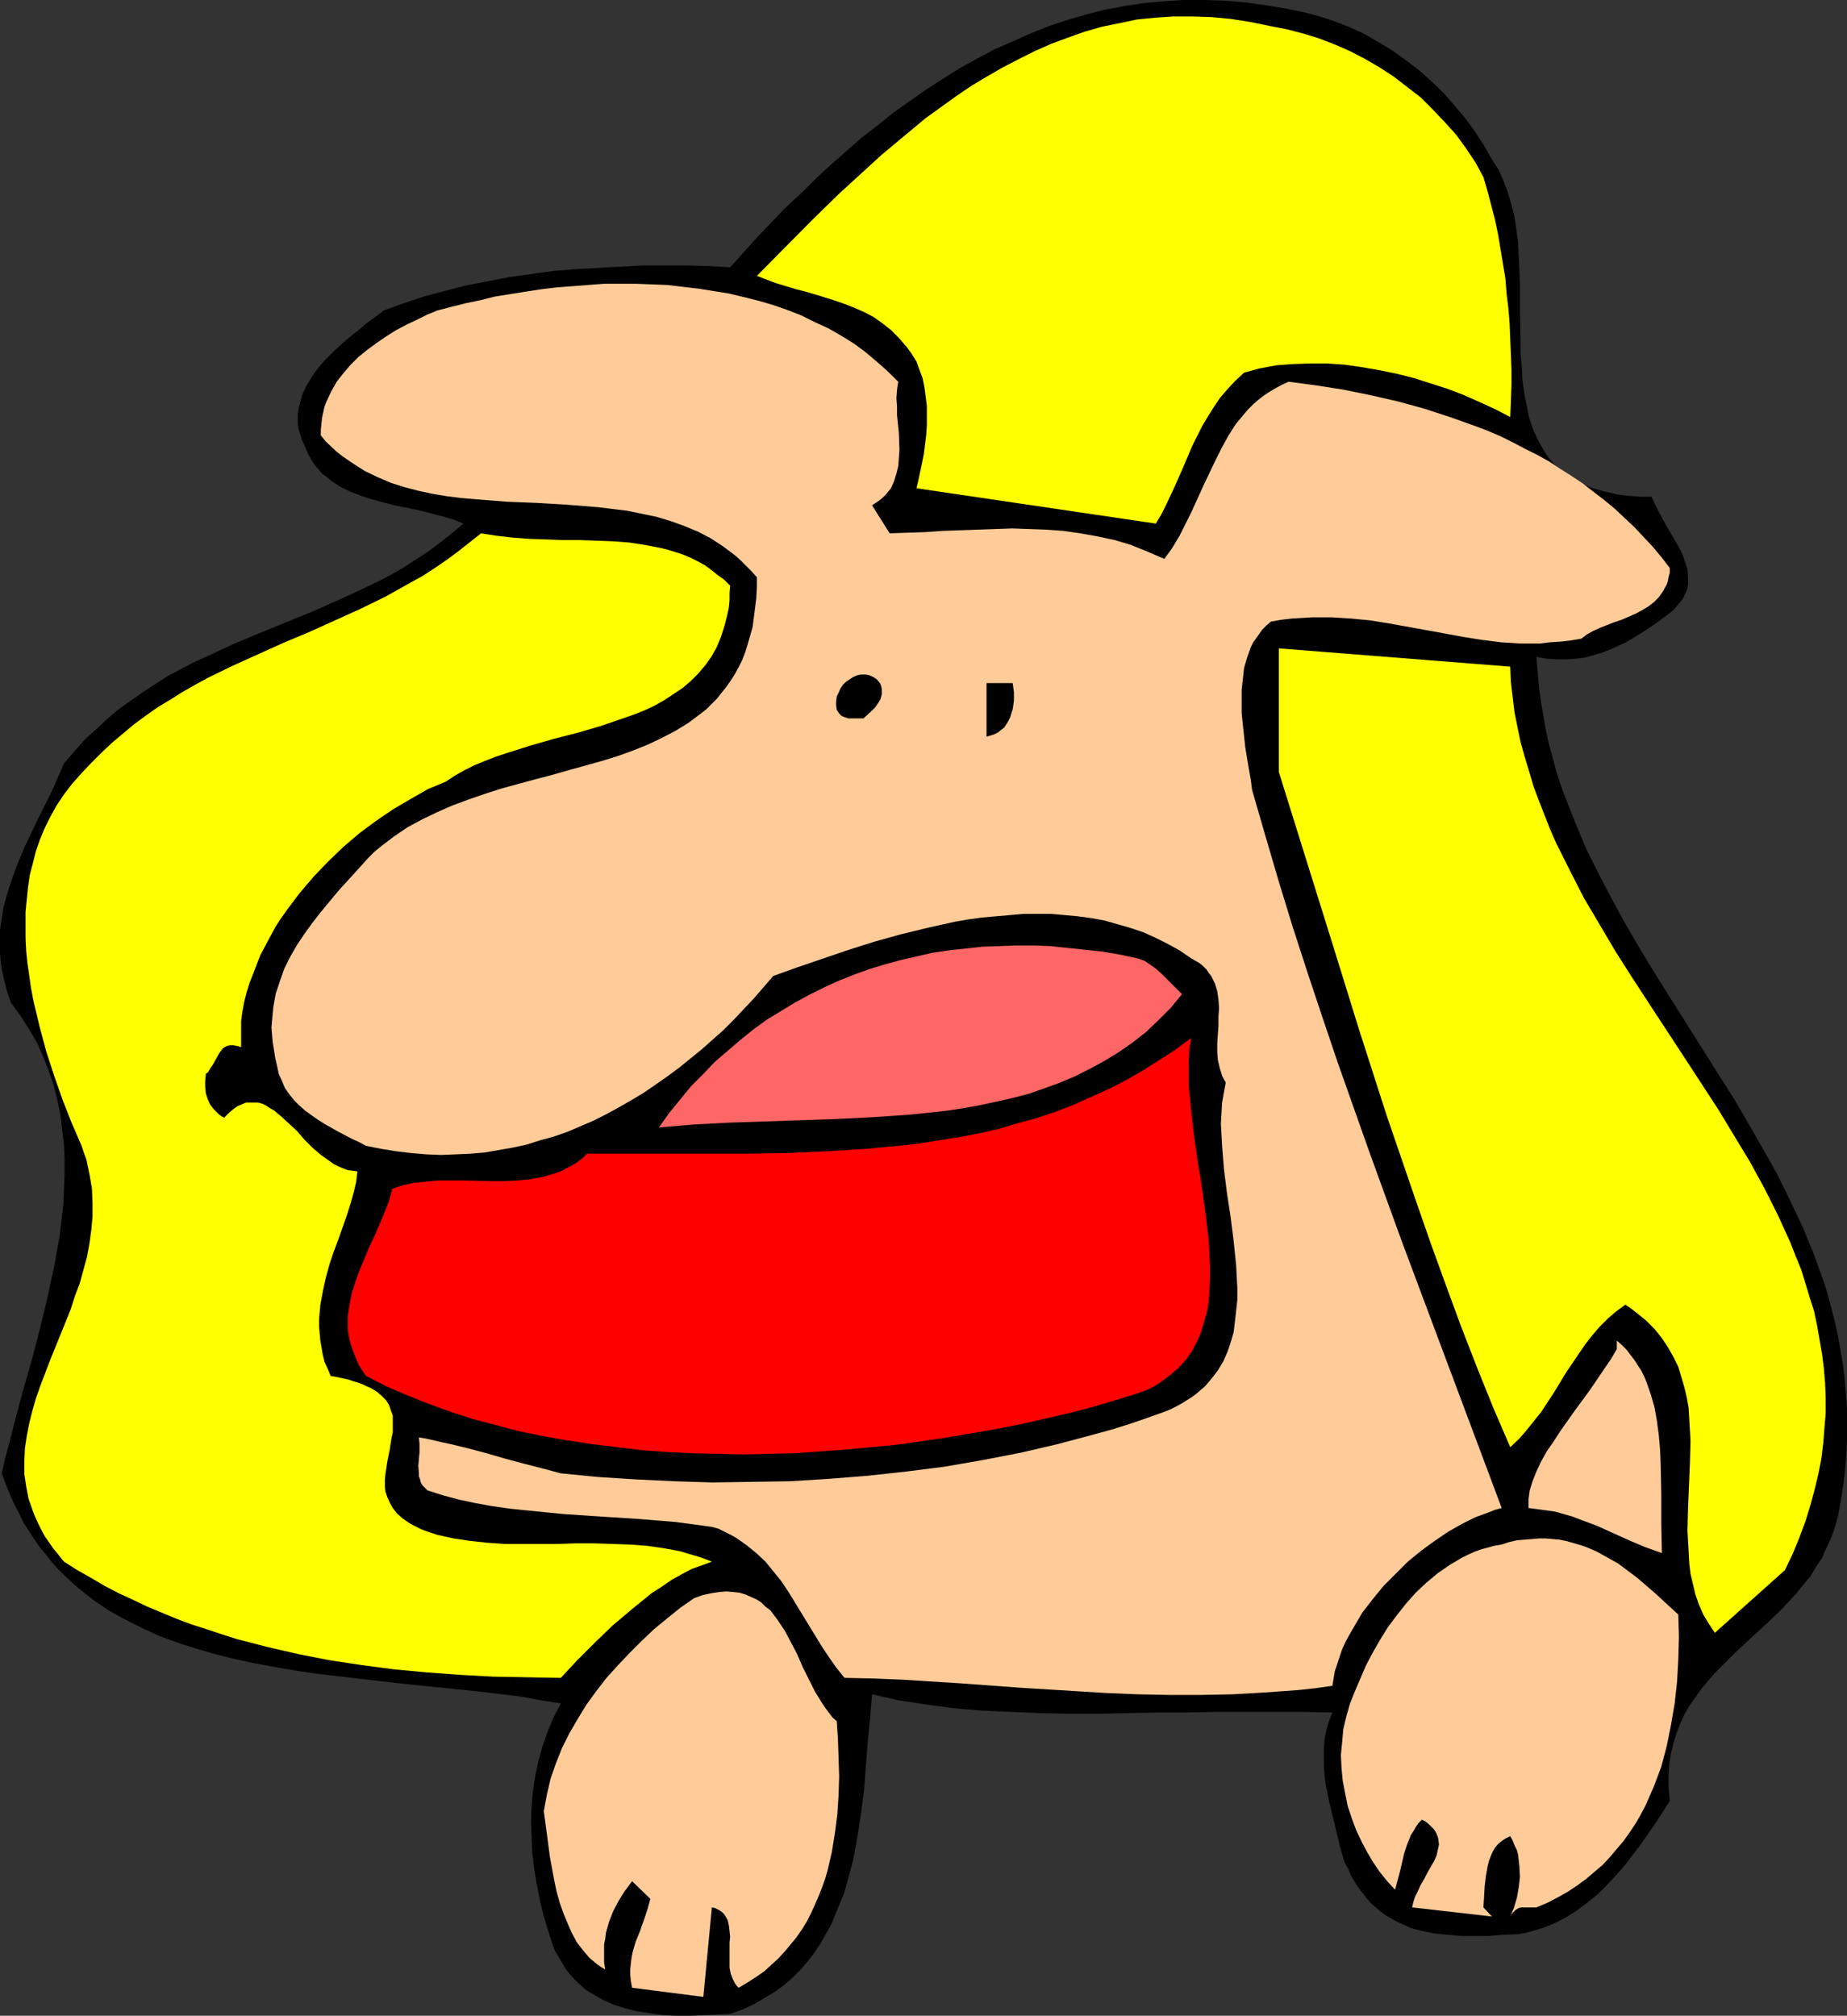
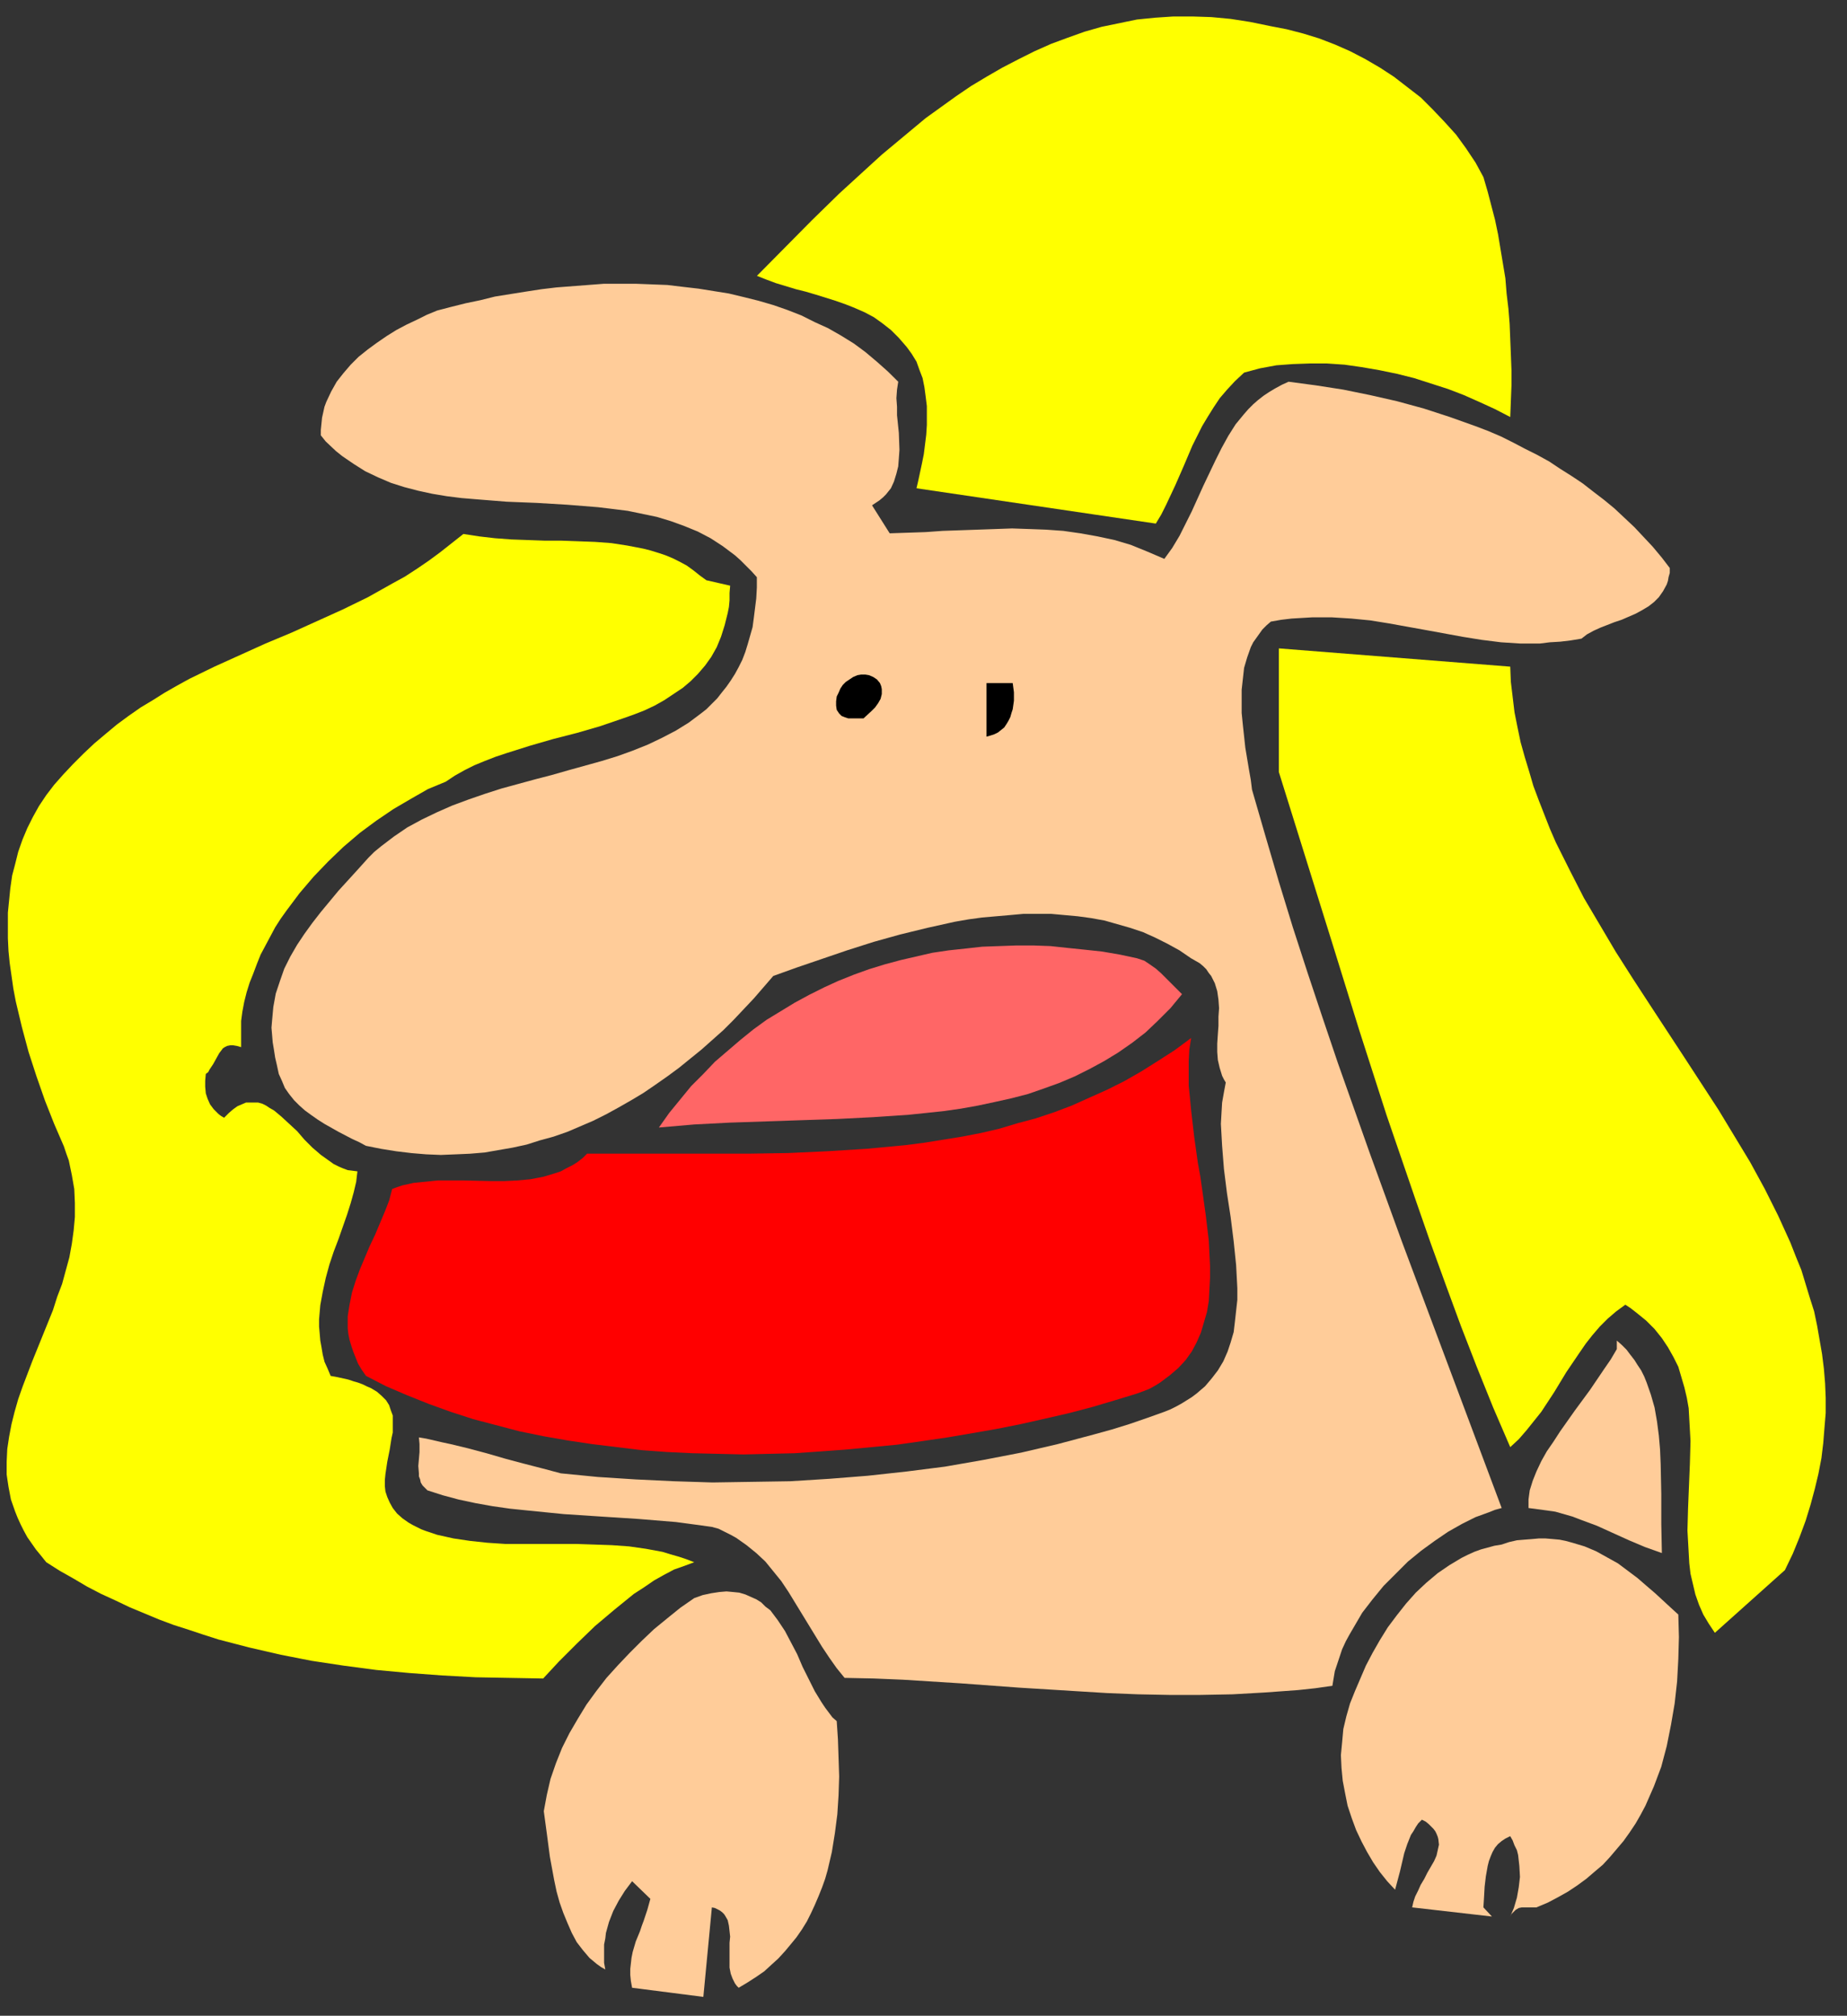
<svg xmlns="http://www.w3.org/2000/svg" xmlns:ns1="http://sodipodi.sourceforge.net/DTD/sodipodi-0.dtd" xmlns:ns2="http://www.inkscape.org/namespaces/inkscape" version="1.0" width="129.681mm" height="141.543mm" id="svg12" ns1:docname="Dog &amp; Bowl 10.wmf">
  <rect width="100%" height="100%" fill="#333333" stroke="none" />
  <ns1:namedview id="namedview12" pagecolor="#ffffff" bordercolor="#000000" borderopacity="0.25" ns2:showpageshadow="2" ns2:pageopacity="0.0" ns2:pagecheckerboard="0" ns2:deskcolor="#d1d1d1" ns2:document-units="mm" />
  <defs id="defs1">
    <pattern id="WMFhbasepattern" patternUnits="userSpaceOnUse" width="6" height="6" x="0" y="0" />
  </defs>
-   <path style="fill:#000000;fill-opacity:1;fill-rule:evenodd;stroke:none" d="m 395.92,42.332 1.778,2.747 1.293,2.908 1.131,3.07 0.97,3.231 0.808,3.231 0.485,3.393 0.485,3.555 0.162,3.716 0.323,7.271 v 7.432 l 0.162,7.432 v 3.555 l 0.323,3.716 0.162,3.393 0.485,3.393 0.646,3.231 0.646,3.231 0.97,2.908 1.293,2.908 1.454,2.585 0.808,1.293 0.808,1.131 1.131,1.293 0.97,0.969 1.131,1.131 1.293,0.969 1.293,0.808 1.454,0.808 1.454,0.808 1.616,0.646 1.778,0.646 1.778,0.485 1.939,0.485 2.101,0.485 2.101,0.323 2.262,0.162 2.424,0.162 h 2.424 l 0.808,1.777 0.97,1.939 2.101,3.878 2.262,3.878 1.131,1.939 0.97,1.939 0.646,1.939 0.646,1.939 0.162,2.1 v 1.777 l -0.162,1.131 -0.323,0.969 -0.485,0.969 -0.485,0.969 -0.646,0.808 -0.808,0.969 -0.808,0.969 -1.131,0.969 -3.717,2.747 -3.878,2.585 -4.04,2.424 -2.101,0.969 -2.101,0.969 -2.101,0.808 -2.262,0.646 -2.262,0.646 -2.424,0.323 -2.424,0.162 h -2.586 l -2.747,-0.162 -2.747,-0.485 0.323,3.878 0.323,3.878 0.485,3.716 0.646,3.878 0.646,3.716 0.808,3.716 0.97,3.555 0.97,3.716 1.131,3.555 1.293,3.555 2.747,6.948 2.909,6.948 3.394,6.786 3.555,6.786 3.717,6.786 3.878,6.624 4.04,6.624 8.242,13.087 8.242,13.087 4.202,6.624 3.878,6.624 3.878,6.786 3.717,6.624 3.394,6.948 3.232,6.786 2.909,7.109 2.586,7.109 1.131,3.555 0.97,3.716 0.97,3.716 0.808,3.716 0.646,3.716 0.646,3.716 0.485,3.878 0.323,3.878 0.323,4.039 v 3.878 4.039 l -0.162,4.039 -0.323,4.201 -0.485,4.039 -0.646,4.201 -0.808,4.362 -0.808,2.908 -0.97,2.747 -1.293,2.747 -1.131,2.585 -1.616,2.424 -1.454,2.424 -1.778,2.1 -1.778,2.262 -3.878,4.201 -4.04,3.878 -4.04,3.716 -4.202,3.878 -3.878,3.878 -1.939,1.939 -1.778,2.1 -1.778,2.1 -1.454,2.1 -1.616,2.262 -1.293,2.262 -1.131,2.424 -0.97,2.585 -0.808,2.585 -0.646,2.747 -0.485,2.908 -0.162,3.07 v 3.231 l 0.323,3.393 -3.717,5.817 -4.04,5.817 -2.101,2.747 -2.101,2.747 -2.262,2.585 -2.424,2.585 -2.424,2.424 -2.586,2.1 -2.747,2.1 -2.747,1.777 -3.07,1.616 -3.07,1.293 -3.232,0.969 -1.778,0.485 -1.778,0.323 -4.04,0.162 -3.878,0.323 h -7.434 l -3.555,-0.323 -3.394,-0.323 -3.232,-0.646 -3.07,-0.808 -2.909,-1.293 -1.293,-0.646 -1.454,-0.808 -1.293,-0.808 -1.293,-0.969 -1.131,-0.969 -1.293,-1.131 -1.131,-1.293 -0.97,-1.293 -1.131,-1.454 -0.97,-1.454 -0.97,-1.616 -0.808,-1.939 -0.97,-1.777 -0.646,-2.1 -0.646,-2.262 -0.485,-2.1 -1.131,-4.686 -1.131,-4.686 -0.97,-4.847 -0.323,-2.424 -0.162,-2.424 v -2.424 -2.424 l 0.162,-2.262 0.485,-2.424 0.646,-2.262 0.97,-2.424 -7.757,-0.162 h -7.595 -15.514 l -7.757,0.162 h -7.918 l -15.514,0.323 h -7.757 l -7.757,-0.162 -7.595,-0.323 -7.595,-0.323 -7.595,-0.646 -7.272,-0.969 -7.434,-1.131 -7.11,-1.616 -0.485,6.14 -0.646,6.301 -0.485,6.301 -0.485,6.463 -0.808,6.301 -0.97,6.301 -1.131,6.14 -0.808,3.07 -0.808,2.908 -0.808,2.908 -1.131,2.747 -1.131,2.747 -1.131,2.747 -1.454,2.585 -1.454,2.585 -1.616,2.424 -1.778,2.262 -1.939,2.262 -2.101,2.1 -2.262,1.939 -2.424,1.777 -2.747,1.616 -2.747,1.616 -3.07,1.454 -3.232,1.131 -7.11,0.323 -3.555,0.162 h -3.555 l -3.555,-0.162 -3.394,-0.485 -3.394,-0.485 -3.232,-0.808 -3.07,-0.969 -2.909,-1.293 -1.454,-0.808 -1.293,-0.808 -1.454,-0.808 -1.131,-0.969 -1.293,-1.131 -1.131,-1.131 -1.131,-1.293 -1.131,-1.454 -0.808,-1.454 -0.97,-1.616 -0.97,-1.616 -0.646,-1.777 -1.293,-4.039 -1.131,-3.878 -0.97,-4.039 -0.808,-4.201 -0.646,-4.039 -0.485,-4.039 -0.162,-4.039 -0.162,-4.039 0.162,-4.201 0.323,-4.039 0.646,-4.039 0.808,-3.878 1.131,-4.039 1.293,-3.716 1.616,-3.878 1.939,-3.716 -5.171,-0.808 -5.171,-0.969 -5.333,-0.646 -5.333,-0.646 -10.989,-1.131 -10.989,-1.131 -11.15,-1.293 -10.989,-1.293 -5.494,-0.808 -5.494,-0.969 -5.333,-0.969 -5.171,-1.131 -5.171,-1.293 -5.01,-1.454 -5.01,-1.616 -4.848,-1.777 -4.525,-2.1 -4.525,-2.262 -4.363,-2.424 -4.04,-2.747 -3.878,-3.07 -1.778,-1.616 -1.939,-1.777 -1.778,-1.777 -1.616,-1.777 -1.616,-2.1 -1.616,-1.939 -1.454,-2.1 -1.454,-2.262 -1.454,-2.262 -1.131,-2.424 -1.293,-2.424 -1.131,-2.585 -1.131,-2.747 -0.97,-2.747 0.808,-3.716 0.97,-3.555 1.939,-7.594 2.101,-7.755 2.262,-7.917 2.101,-8.079 1.939,-8.079 1.778,-8.24 1.454,-8.079 0.485,-4.201 0.485,-4.039 0.162,-4.039 0.162,-4.039 v -4.039 l -0.162,-4.039 -0.485,-4.039 -0.485,-3.878 -0.808,-3.878 -0.97,-3.878 -1.293,-3.716 -1.454,-3.716 L 9.858,276.774 7.757,273.219 5.494,269.665 2.909,266.11 2.101,263.848 1.454,261.586 0.97,259.486 0.485,257.224 0.162,255.123 0,252.861 v -2.1 -2.1 -1.939 l 0.323,-2.1 0.646,-4.039 1.131,-4.039 1.293,-3.878 1.454,-3.878 1.616,-3.878 3.555,-7.432 3.717,-7.432 1.616,-3.716 1.616,-3.716 2.909,-3.393 2.747,-3.07 3.07,-2.747 2.909,-2.747 3.07,-2.585 3.232,-2.262 3.232,-2.262 3.232,-2.1 3.232,-2.1 3.394,-1.777 3.394,-1.777 3.555,-1.616 6.949,-3.231 6.949,-2.908 7.11,-2.908 7.11,-2.908 6.949,-3.07 6.949,-3.231 3.394,-1.616 3.394,-1.777 3.394,-1.939 3.232,-2.1 3.232,-2.1 3.232,-2.424 3.07,-2.424 3.07,-2.585 -2.747,-1.131 -2.909,-0.808 -3.07,-0.808 -3.232,-0.808 -6.302,-1.293 -3.07,-0.808 -3.07,-0.808 -2.909,-0.969 -2.909,-1.131 -2.586,-1.293 -2.424,-1.616 -1.131,-0.969 -1.131,-0.808 -0.97,-1.131 -0.97,-1.131 -0.808,-1.293 -0.808,-1.293 -0.646,-1.454 -0.646,-1.616 -0.646,-1.293 -0.323,-1.293 -0.485,-1.454 -0.162,-1.293 v -1.293 -1.293 l 0.162,-1.293 0.323,-1.293 0.323,-1.131 0.323,-1.293 1.131,-2.424 1.454,-2.424 1.616,-2.262 1.939,-2.262 2.101,-2.1 2.262,-2.1 2.262,-1.939 2.262,-1.777 2.262,-1.939 2.262,-1.616 2.101,-1.616 5.333,-1.939 5.333,-1.777 5.494,-1.454 5.656,-1.454 5.818,-1.131 5.818,-1.131 5.818,-0.808 5.818,-0.808 5.979,-0.485 5.979,-0.323 5.818,-0.323 5.979,-0.323 h 5.818 5.818 l 5.818,0.162 5.656,0.323 7.272,-8.079 7.595,-7.917 4.04,-3.716 3.878,-3.878 4.04,-3.716 4.04,-3.555 4.04,-3.555 4.202,-3.231 4.202,-3.393 4.363,-3.07 4.363,-3.07 4.525,-2.908 4.363,-2.747 4.686,-2.585 4.525,-2.424 4.848,-2.1 4.686,-2.1 4.848,-1.939 4.848,-1.616 5.01,-1.454 5.01,-1.293 5.171,-0.969 5.171,-0.808 5.333,-0.485 L 314.15,0 h 5.333 l 5.494,0.162 5.656,0.485 5.656,0.808 5.656,0.969 4.04,0.808 4.202,1.131 4.04,1.293 4.04,1.616 3.878,1.777 3.878,2.262 3.717,2.262 3.555,2.585 3.394,2.585 3.232,2.908 3.232,3.07 2.909,3.393 2.747,3.231 2.586,3.555 2.424,3.716 z" id="path1" />
  <path style="fill:#ffff00;fill-opacity:1;fill-rule:evenodd;stroke:none" d="m 393.657,47.018 1.131,3.878 0.97,3.716 0.97,3.716 0.808,3.878 0.646,3.878 0.646,3.878 0.646,3.878 0.323,4.039 0.485,4.039 0.323,4.039 0.162,4.039 0.162,4.039 0.162,4.201 v 4.039 l -0.162,4.201 -0.162,4.201 -4.04,-2.1 -3.878,-1.777 -4.363,-1.939 -4.202,-1.616 -4.525,-1.454 -4.525,-1.454 -4.525,-1.131 -4.686,-0.969 -4.686,-0.808 -4.525,-0.646 -4.686,-0.323 h -4.525 l -4.525,0.162 -4.363,0.323 -4.363,0.808 -4.202,1.131 -2.424,2.262 -2.101,2.262 -1.939,2.262 -1.616,2.424 -1.616,2.585 -1.454,2.424 -1.293,2.585 -1.293,2.585 -2.262,5.332 -2.262,5.17 -2.424,5.17 -1.293,2.585 -1.454,2.424 -63.509,-9.371 0.485,-2.1 0.485,-2.262 0.485,-2.262 0.485,-2.424 0.323,-2.585 0.323,-2.585 0.162,-2.585 v -2.424 -2.585 l -0.323,-2.585 -0.323,-2.424 -0.485,-2.424 -0.808,-2.1 -0.808,-2.262 -1.293,-2.1 -1.293,-1.777 -2.101,-2.424 -2.101,-2.1 -2.262,-1.777 -2.262,-1.616 -2.424,-1.293 -2.586,-1.131 -2.424,-0.969 -2.747,-0.969 -5.171,-1.616 -2.747,-0.808 -2.586,-0.646 -5.333,-1.616 -2.586,-0.969 -2.424,-0.969 14.544,-14.703 7.272,-7.109 7.595,-6.948 3.717,-3.393 3.878,-3.231 3.878,-3.231 3.878,-3.231 4.04,-2.908 4.04,-2.908 4.04,-2.747 4.04,-2.424 4.202,-2.424 4.363,-2.262 4.202,-2.1 4.363,-1.939 4.363,-1.616 4.525,-1.616 4.525,-1.293 4.686,-0.969 4.686,-0.969 4.848,-0.485 4.848,-0.323 h 5.01 l 5.01,0.162 5.171,0.485 5.171,0.808 5.494,1.131 4.202,0.808 4.363,1.131 4.202,1.293 4.202,1.616 4.04,1.777 4.04,2.1 3.878,2.262 3.717,2.424 3.555,2.747 3.555,2.747 3.232,3.231 3.07,3.231 3.07,3.393 2.586,3.555 2.586,3.878 z" id="path2" />
  <path style="fill:#ffcc99;fill-opacity:1;fill-rule:evenodd;stroke:none" d="m 238.36,101.306 -0.323,2.1 -0.162,2.262 0.162,2.262 v 2.262 l 0.485,4.686 0.162,4.524 -0.162,2.262 -0.162,2.1 -0.485,1.939 -0.646,2.1 -0.808,1.777 -0.646,0.808 -0.646,0.808 -0.808,0.808 -0.97,0.808 -0.97,0.646 -0.97,0.646 4.686,7.432 9.534,-0.323 4.525,-0.323 4.686,-0.162 9.211,-0.323 4.525,-0.162 4.686,0.162 4.363,0.162 4.525,0.323 4.525,0.646 4.525,0.808 4.525,0.969 4.363,1.293 4.363,1.777 4.525,1.939 2.101,-2.908 1.939,-3.231 1.616,-3.231 1.616,-3.231 3.07,-6.786 3.232,-6.786 1.616,-3.231 1.778,-3.231 1.939,-3.07 2.262,-2.747 1.131,-1.293 1.293,-1.293 1.293,-1.131 1.454,-1.131 1.454,-0.969 1.616,-0.969 1.778,-0.969 1.778,-0.808 7.272,0.969 7.272,1.131 7.11,1.454 7.11,1.616 7.11,1.939 6.949,2.262 6.787,2.424 3.394,1.293 3.394,1.454 3.232,1.616 3.07,1.616 3.232,1.616 3.232,1.777 2.909,1.939 3.07,1.939 2.909,1.939 2.909,2.262 2.747,2.1 2.747,2.262 2.586,2.424 2.747,2.585 2.424,2.585 2.424,2.585 2.424,2.908 2.101,2.747 v 1.293 l -0.323,1.131 -0.162,0.969 -0.323,0.969 -0.97,1.777 -1.131,1.616 -1.293,1.293 -1.454,1.131 -1.616,0.969 -1.778,0.969 -3.717,1.616 -1.939,0.646 -3.717,1.454 -1.778,0.808 -1.778,0.969 -1.454,1.131 -2.909,0.485 -2.747,0.323 -2.747,0.162 -2.586,0.323 h -5.333 l -5.01,-0.323 -5.171,-0.646 -5.01,-0.808 -9.696,-1.777 -9.858,-1.777 -5.01,-0.808 -5.01,-0.485 -5.171,-0.323 h -5.171 l -2.747,0.162 -2.747,0.162 -2.747,0.323 -2.747,0.485 -1.131,0.969 -1.131,1.131 -0.808,1.131 -0.808,1.131 -0.808,1.131 -0.646,1.293 -0.97,2.747 -0.808,2.747 -0.323,2.908 -0.323,2.908 v 3.07 3.07 l 0.323,3.231 0.646,5.978 0.485,2.908 0.485,2.908 0.485,2.747 0.323,2.585 3.555,12.28 3.555,12.118 3.717,12.118 3.878,11.956 4.04,12.118 4.04,11.956 8.403,23.751 8.565,23.59 8.888,23.751 17.614,47.018 -1.778,0.485 -1.616,0.646 -1.778,0.646 -1.778,0.646 -3.555,1.777 -3.717,2.1 -3.555,2.424 -3.555,2.585 -3.555,2.908 -3.232,3.231 -3.232,3.231 -2.909,3.555 -2.747,3.555 -2.262,3.878 -1.131,1.939 -0.97,1.777 -0.97,2.1 -0.646,1.939 -0.646,1.939 -0.646,1.939 -0.323,1.939 -0.323,1.939 -4.525,0.646 -4.525,0.485 -8.888,0.646 -8.565,0.485 -8.565,0.162 h -8.242 l -8.242,-0.162 -8.08,-0.323 -7.918,-0.485 -15.675,-0.969 -15.352,-1.131 -15.352,-0.969 -7.757,-0.323 -7.757,-0.162 -2.101,-2.585 -1.939,-2.747 -1.939,-2.908 -1.778,-2.908 -3.555,-5.817 -3.555,-5.817 -1.939,-2.908 -2.101,-2.585 -2.101,-2.585 -2.424,-2.262 -2.586,-2.1 -2.747,-1.939 -1.454,-0.808 -1.616,-0.808 -1.616,-0.808 -1.778,-0.485 -4.686,-0.646 -4.848,-0.646 -9.858,-0.808 -10.019,-0.646 -9.858,-0.646 -9.696,-0.969 -4.686,-0.485 -4.525,-0.646 -4.525,-0.808 -4.525,-0.969 -4.202,-1.131 -4.04,-1.293 -0.646,-0.646 -0.646,-0.646 -0.485,-0.808 -0.162,-0.808 -0.323,-0.808 v -0.808 l -0.162,-1.939 0.323,-3.716 v -2.1 l -0.162,-1.777 1.939,0.323 2.101,0.485 2.101,0.485 2.262,0.485 4.686,1.131 4.848,1.293 5.01,1.454 4.848,1.293 5.01,1.293 2.424,0.646 2.424,0.646 9.858,0.969 10.019,0.646 10.181,0.485 10.181,0.323 10.342,-0.162 10.342,-0.162 10.342,-0.646 10.181,-0.808 10.342,-1.131 10.181,-1.293 10.181,-1.777 10.019,-1.939 9.696,-2.262 4.848,-1.293 4.848,-1.293 4.686,-1.293 4.686,-1.454 4.686,-1.616 4.525,-1.616 1.616,-0.646 1.616,-0.808 1.454,-0.808 1.293,-0.808 1.293,-0.808 1.293,-0.969 2.262,-1.939 1.778,-2.1 1.616,-2.1 1.454,-2.424 1.131,-2.585 0.808,-2.424 0.808,-2.747 0.323,-2.747 0.323,-2.908 0.323,-2.908 v -3.07 l -0.162,-3.07 -0.162,-3.07 -0.646,-6.301 -0.808,-6.463 -0.97,-6.301 -0.808,-6.463 -0.485,-6.14 -0.162,-2.908 -0.162,-2.908 0.162,-2.908 0.162,-2.747 0.485,-2.747 0.485,-2.585 -0.485,-0.808 -0.485,-0.969 -0.646,-2.1 -0.485,-2.1 -0.162,-2.1 v -2.262 l 0.162,-2.424 0.162,-2.262 v -2.424 l 0.162,-2.262 -0.162,-2.262 -0.323,-2.262 -0.646,-2.1 -0.485,-0.969 -0.485,-0.969 -0.646,-0.808 -0.646,-0.969 -0.808,-0.808 -0.97,-0.808 -1.131,-0.646 -1.131,-0.646 -3.07,-2.1 -3.232,-1.777 -3.232,-1.616 -3.232,-1.454 -3.394,-1.131 -3.394,-0.969 -3.394,-0.969 -3.555,-0.646 -3.555,-0.485 -3.555,-0.323 -3.555,-0.323 h -3.555 -3.717 l -3.555,0.323 -3.717,0.323 -3.717,0.323 -3.555,0.485 -3.717,0.646 -7.272,1.616 -7.272,1.777 -6.949,1.939 -7.11,2.262 -6.626,2.262 -6.626,2.262 -6.302,2.262 -5.171,5.978 -5.333,5.655 -2.747,2.747 -5.818,5.17 -5.979,4.847 -3.07,2.262 -3.232,2.262 -3.07,2.1 -3.232,1.939 -3.394,1.939 -3.232,1.777 -3.555,1.777 -3.394,1.454 -3.394,1.454 -3.717,1.293 -3.555,0.969 -3.555,1.131 -3.717,0.808 -3.717,0.646 -3.717,0.646 -3.878,0.323 -3.717,0.162 -4.04,0.162 -3.878,-0.162 -3.878,-0.323 -4.04,-0.485 -4.04,-0.646 -4.04,-0.808 -1.778,-0.969 -1.778,-0.808 -3.717,-1.939 -3.717,-2.1 -1.778,-1.131 -1.616,-1.131 -1.778,-1.293 -1.454,-1.293 -1.454,-1.454 -1.293,-1.616 -1.131,-1.616 -0.808,-1.939 -0.808,-1.777 -0.485,-2.262 -0.485,-2.1 -0.323,-2.1 -0.323,-1.939 -0.162,-1.939 -0.162,-1.939 0.162,-1.939 0.162,-1.777 0.162,-1.777 0.323,-1.777 0.323,-1.777 1.131,-3.393 1.131,-3.231 1.616,-3.231 1.778,-3.07 1.939,-2.908 2.101,-2.908 2.262,-2.908 4.686,-5.655 5.01,-5.493 1.454,-1.616 1.454,-1.616 1.616,-1.616 1.778,-1.454 3.394,-2.585 3.555,-2.424 3.878,-2.1 4.04,-1.939 4.04,-1.777 4.363,-1.616 4.202,-1.454 4.525,-1.454 8.888,-2.424 4.363,-1.131 4.525,-1.293 8.726,-2.424 4.202,-1.293 4.04,-1.454 4.04,-1.616 3.717,-1.777 3.717,-1.939 3.394,-2.1 3.232,-2.424 1.454,-1.131 2.909,-2.908 1.131,-1.454 1.293,-1.616 1.131,-1.616 1.131,-1.777 0.97,-1.777 0.97,-1.939 0.808,-2.1 0.646,-2.1 0.646,-2.262 0.646,-2.262 0.323,-2.424 0.323,-2.585 0.323,-2.585 0.162,-2.908 v -2.747 l -1.454,-1.616 -1.454,-1.454 -1.454,-1.454 -1.454,-1.293 -3.232,-2.424 -3.232,-2.1 -3.394,-1.777 -3.555,-1.454 -3.555,-1.293 -3.717,-1.131 -3.878,-0.808 -3.878,-0.808 -3.878,-0.485 -4.04,-0.485 -8.08,-0.646 -8.08,-0.485 -8.08,-0.323 -8.08,-0.646 -3.878,-0.323 -3.878,-0.485 -3.878,-0.646 -3.717,-0.808 -3.717,-0.969 -3.555,-1.131 -3.394,-1.454 -3.394,-1.616 -3.07,-1.939 -3.07,-2.1 -1.616,-1.293 -2.747,-2.585 -1.293,-1.616 v -1.454 l 0.162,-1.616 0.162,-1.616 0.323,-1.454 0.323,-1.454 0.485,-1.293 1.293,-2.747 1.454,-2.585 1.778,-2.262 1.939,-2.262 2.101,-2.1 2.424,-1.939 2.424,-1.777 2.586,-1.777 2.586,-1.616 2.747,-1.454 2.747,-1.293 2.586,-1.293 2.747,-1.131 3.717,-0.969 3.878,-0.969 3.878,-0.808 3.878,-0.969 4.04,-0.646 4.04,-0.646 4.202,-0.646 4.04,-0.485 4.202,-0.323 4.202,-0.323 4.202,-0.323 h 4.202 4.202 l 4.202,0.162 4.202,0.162 4.04,0.485 4.202,0.485 4.04,0.646 4.04,0.646 4.04,0.969 3.878,0.969 3.878,1.131 3.717,1.293 3.717,1.454 3.555,1.777 3.555,1.616 3.394,1.939 3.394,2.1 3.07,2.262 3.07,2.585 2.909,2.585 z" id="path3" />
-   <path style="fill:#ffff00;fill-opacity:1;fill-rule:evenodd;stroke:none" d="m 193.758,155.433 -0.162,1.939 v 1.939 l -0.162,1.777 -0.323,1.616 -0.808,3.231 -0.97,3.07 -1.131,2.747 -1.454,2.585 -1.616,2.262 -1.939,2.262 -1.939,1.939 -2.101,1.777 -2.424,1.616 -2.424,1.616 -2.586,1.454 -2.747,1.293 -2.909,1.131 -2.747,0.969 -6.141,2.1 -6.141,1.777 -6.302,1.616 -6.141,1.777 -6.141,1.939 -2.909,0.969 -2.909,1.131 -2.747,1.131 -2.586,1.293 -2.586,1.454 -2.424,1.616 -4.686,1.939 -4.525,2.585 -4.686,2.747 -4.525,3.07 -4.363,3.231 -4.363,3.716 -4.04,3.878 -3.878,4.039 -3.717,4.362 -3.394,4.524 -1.616,2.262 -1.454,2.262 -1.293,2.424 -1.293,2.424 -1.293,2.424 -0.97,2.424 -0.97,2.585 -0.97,2.424 -0.808,2.585 -0.646,2.585 -0.485,2.585 -0.323,2.424 v 6.948 l -1.131,-0.323 -0.97,-0.162 h -0.808 l -0.808,0.162 -0.646,0.323 -0.485,0.323 -0.485,0.646 -0.485,0.646 -0.808,1.454 -0.808,1.454 -0.97,1.454 -0.323,0.646 -0.646,0.485 -0.162,1.777 v 1.616 l 0.162,1.777 0.485,1.454 0.646,1.454 0.97,1.293 1.293,1.293 0.646,0.485 0.808,0.485 1.293,-1.293 1.131,-0.969 1.131,-0.808 1.131,-0.485 1.131,-0.485 h 1.131 1.131 0.97 l 1.131,0.323 0.97,0.485 0.97,0.646 1.131,0.646 1.939,1.616 2.101,1.939 2.101,1.939 1.939,2.262 2.101,2.1 2.262,1.939 2.262,1.616 1.131,0.808 1.293,0.646 1.131,0.485 1.293,0.485 1.293,0.162 1.293,0.162 -0.162,1.293 -0.162,1.454 -0.646,2.747 -0.808,2.908 -0.97,3.07 -1.131,3.231 -1.131,3.231 -1.293,3.393 -1.131,3.393 -0.97,3.555 -0.808,3.716 -0.646,3.555 -0.323,3.716 v 1.939 l 0.162,1.777 0.162,1.939 0.323,1.777 0.323,1.939 0.485,1.939 0.808,1.777 0.808,1.939 1.778,0.323 1.454,0.323 1.454,0.323 1.454,0.485 1.131,0.323 1.293,0.485 0.97,0.485 1.131,0.485 1.616,0.969 1.293,1.131 1.131,1.131 0.808,1.293 0.485,1.454 0.485,1.293 v 1.454 1.454 1.616 l -0.323,1.454 -0.485,3.07 -0.646,3.231 -0.485,3.231 -0.162,1.616 v 1.616 l 0.162,1.454 0.485,1.454 0.646,1.454 0.808,1.454 1.131,1.454 1.454,1.293 1.616,1.131 1.131,0.646 0.97,0.485 1.293,0.646 1.293,0.485 1.454,0.485 1.454,0.485 4.363,0.969 4.363,0.646 4.525,0.485 4.686,0.323 h 4.686 4.686 4.848 l 4.686,-0.162 h 4.686 l 4.848,0.162 4.686,0.162 4.525,0.323 4.525,0.646 4.363,0.808 2.101,0.646 2.262,0.646 1.939,0.646 2.101,0.808 -2.586,0.969 -2.747,0.969 -2.747,1.454 -2.586,1.454 -2.586,1.777 -2.747,1.777 -2.586,2.1 -2.586,2.1 -5.171,4.362 -4.848,4.686 -4.686,4.686 -2.101,2.262 -2.101,2.262 -9.05,-0.162 -8.888,-0.162 -8.888,-0.485 -8.726,-0.646 -8.726,-0.808 -8.565,-1.131 -8.565,-1.293 -8.242,-1.616 -8.403,-1.939 -8.08,-2.1 -4.04,-1.293 -3.878,-1.293 -4.04,-1.293 -3.878,-1.454 -3.878,-1.616 -3.878,-1.616 -3.717,-1.777 -3.878,-1.777 -3.717,-1.939 -3.555,-2.1 -3.717,-2.1 -3.555,-2.262 -1.293,-1.616 -1.454,-1.777 -1.131,-1.616 -1.131,-1.616 -0.97,-1.777 -0.808,-1.616 -0.808,-1.777 -0.646,-1.616 -1.131,-3.231 -0.646,-3.393 -0.485,-3.231 v -3.393 l 0.162,-3.393 0.485,-3.231 0.646,-3.393 0.808,-3.231 0.97,-3.393 1.131,-3.231 2.586,-6.786 2.747,-6.786 2.747,-6.786 1.131,-3.555 1.293,-3.393 0.97,-3.555 0.97,-3.555 0.646,-3.555 0.485,-3.555 0.323,-3.555 v -3.716 l -0.162,-3.716 -0.646,-3.716 -0.808,-3.878 -0.646,-1.777 -0.646,-1.939 -2.586,-5.978 -2.424,-6.14 -2.262,-6.463 -2.101,-6.463 -1.778,-6.624 -1.616,-6.786 -0.646,-3.393 -0.485,-3.393 -0.485,-3.393 -0.323,-3.231 -0.162,-3.393 v -3.393 -3.393 l 0.323,-3.231 0.323,-3.231 0.485,-3.393 0.808,-3.07 0.808,-3.231 1.131,-3.231 1.293,-3.07 1.454,-2.908 1.616,-2.908 1.939,-2.908 2.101,-2.747 2.424,-2.747 2.586,-2.747 2.909,-2.908 2.747,-2.585 3.07,-2.585 2.909,-2.424 3.07,-2.262 3.232,-2.262 3.232,-1.939 3.07,-1.939 3.394,-1.939 3.232,-1.777 6.626,-3.231 6.787,-3.07 6.787,-3.07 6.949,-2.908 6.787,-3.07 6.787,-3.07 6.626,-3.231 6.626,-3.716 3.232,-1.777 3.232,-2.1 3.07,-2.1 3.07,-2.262 3.07,-2.424 3.07,-2.424 4.202,0.646 4.202,0.485 4.363,0.323 8.888,0.323 h 4.363 l 4.525,0.162 4.363,0.162 4.363,0.323 4.202,0.646 4.202,0.808 1.939,0.485 2.101,0.646 1.939,0.646 1.939,0.808 1.939,0.969 1.778,0.969 1.778,1.293 1.616,1.293 1.778,1.293 z" id="path4" />
+   <path style="fill:#ffff00;fill-opacity:1;fill-rule:evenodd;stroke:none" d="m 193.758,155.433 -0.162,1.939 v 1.939 l -0.162,1.777 -0.323,1.616 -0.808,3.231 -0.97,3.07 -1.131,2.747 -1.454,2.585 -1.616,2.262 -1.939,2.262 -1.939,1.939 -2.101,1.777 -2.424,1.616 -2.424,1.616 -2.586,1.454 -2.747,1.293 -2.909,1.131 -2.747,0.969 -6.141,2.1 -6.141,1.777 -6.302,1.616 -6.141,1.777 -6.141,1.939 -2.909,0.969 -2.909,1.131 -2.747,1.131 -2.586,1.293 -2.586,1.454 -2.424,1.616 -4.686,1.939 -4.525,2.585 -4.686,2.747 -4.525,3.07 -4.363,3.231 -4.363,3.716 -4.04,3.878 -3.878,4.039 -3.717,4.362 -3.394,4.524 -1.616,2.262 -1.454,2.262 -1.293,2.424 -1.293,2.424 -1.293,2.424 -0.97,2.424 -0.97,2.585 -0.97,2.424 -0.808,2.585 -0.646,2.585 -0.485,2.585 -0.323,2.424 v 6.948 l -1.131,-0.323 -0.97,-0.162 h -0.808 l -0.808,0.162 -0.646,0.323 -0.485,0.323 -0.485,0.646 -0.485,0.646 -0.808,1.454 -0.808,1.454 -0.97,1.454 -0.323,0.646 -0.646,0.485 -0.162,1.777 v 1.616 l 0.162,1.777 0.485,1.454 0.646,1.454 0.97,1.293 1.293,1.293 0.646,0.485 0.808,0.485 1.293,-1.293 1.131,-0.969 1.131,-0.808 1.131,-0.485 1.131,-0.485 h 1.131 1.131 0.97 l 1.131,0.323 0.97,0.485 0.97,0.646 1.131,0.646 1.939,1.616 2.101,1.939 2.101,1.939 1.939,2.262 2.101,2.1 2.262,1.939 2.262,1.616 1.131,0.808 1.293,0.646 1.131,0.485 1.293,0.485 1.293,0.162 1.293,0.162 -0.162,1.293 -0.162,1.454 -0.646,2.747 -0.808,2.908 -0.97,3.07 -1.131,3.231 -1.131,3.231 -1.293,3.393 -1.131,3.393 -0.97,3.555 -0.808,3.716 -0.646,3.555 -0.323,3.716 v 1.939 l 0.162,1.777 0.162,1.939 0.323,1.777 0.323,1.939 0.485,1.939 0.808,1.777 0.808,1.939 1.778,0.323 1.454,0.323 1.454,0.323 1.454,0.485 1.131,0.323 1.293,0.485 0.97,0.485 1.131,0.485 1.616,0.969 1.293,1.131 1.131,1.131 0.808,1.293 0.485,1.454 0.485,1.293 v 1.454 1.454 1.616 l -0.323,1.454 -0.485,3.07 -0.646,3.231 -0.485,3.231 -0.162,1.616 v 1.616 l 0.162,1.454 0.485,1.454 0.646,1.454 0.808,1.454 1.131,1.454 1.454,1.293 1.616,1.131 1.131,0.646 0.97,0.485 1.293,0.646 1.293,0.485 1.454,0.485 1.454,0.485 4.363,0.969 4.363,0.646 4.525,0.485 4.686,0.323 h 4.686 4.686 4.848 h 4.686 l 4.848,0.162 4.686,0.162 4.525,0.323 4.525,0.646 4.363,0.808 2.101,0.646 2.262,0.646 1.939,0.646 2.101,0.808 -2.586,0.969 -2.747,0.969 -2.747,1.454 -2.586,1.454 -2.586,1.777 -2.747,1.777 -2.586,2.1 -2.586,2.1 -5.171,4.362 -4.848,4.686 -4.686,4.686 -2.101,2.262 -2.101,2.262 -9.05,-0.162 -8.888,-0.162 -8.888,-0.485 -8.726,-0.646 -8.726,-0.808 -8.565,-1.131 -8.565,-1.293 -8.242,-1.616 -8.403,-1.939 -8.08,-2.1 -4.04,-1.293 -3.878,-1.293 -4.04,-1.293 -3.878,-1.454 -3.878,-1.616 -3.878,-1.616 -3.717,-1.777 -3.878,-1.777 -3.717,-1.939 -3.555,-2.1 -3.717,-2.1 -3.555,-2.262 -1.293,-1.616 -1.454,-1.777 -1.131,-1.616 -1.131,-1.616 -0.97,-1.777 -0.808,-1.616 -0.808,-1.777 -0.646,-1.616 -1.131,-3.231 -0.646,-3.393 -0.485,-3.231 v -3.393 l 0.162,-3.393 0.485,-3.231 0.646,-3.393 0.808,-3.231 0.97,-3.393 1.131,-3.231 2.586,-6.786 2.747,-6.786 2.747,-6.786 1.131,-3.555 1.293,-3.393 0.97,-3.555 0.97,-3.555 0.646,-3.555 0.485,-3.555 0.323,-3.555 v -3.716 l -0.162,-3.716 -0.646,-3.716 -0.808,-3.878 -0.646,-1.777 -0.646,-1.939 -2.586,-5.978 -2.424,-6.14 -2.262,-6.463 -2.101,-6.463 -1.778,-6.624 -1.616,-6.786 -0.646,-3.393 -0.485,-3.393 -0.485,-3.393 -0.323,-3.231 -0.162,-3.393 v -3.393 -3.393 l 0.323,-3.231 0.323,-3.231 0.485,-3.393 0.808,-3.07 0.808,-3.231 1.131,-3.231 1.293,-3.07 1.454,-2.908 1.616,-2.908 1.939,-2.908 2.101,-2.747 2.424,-2.747 2.586,-2.747 2.909,-2.908 2.747,-2.585 3.07,-2.585 2.909,-2.424 3.07,-2.262 3.232,-2.262 3.232,-1.939 3.07,-1.939 3.394,-1.939 3.232,-1.777 6.626,-3.231 6.787,-3.07 6.787,-3.07 6.949,-2.908 6.787,-3.07 6.787,-3.07 6.626,-3.231 6.626,-3.716 3.232,-1.777 3.232,-2.1 3.07,-2.1 3.07,-2.262 3.07,-2.424 3.07,-2.424 4.202,0.646 4.202,0.485 4.363,0.323 8.888,0.323 h 4.363 l 4.525,0.162 4.363,0.162 4.363,0.323 4.202,0.646 4.202,0.808 1.939,0.485 2.101,0.646 1.939,0.646 1.939,0.808 1.939,0.969 1.778,0.969 1.778,1.293 1.616,1.293 1.778,1.293 z" id="path4" />
  <path style="fill:#ffff00;fill-opacity:1;fill-rule:evenodd;stroke:none" d="m 400.768,176.922 0.162,4.039 0.485,4.039 0.485,4.039 0.808,4.039 0.808,3.878 1.131,4.039 1.131,3.716 1.131,3.878 1.454,3.878 1.454,3.716 1.454,3.716 1.616,3.716 3.717,7.432 3.717,7.271 4.202,7.109 4.202,7.109 4.525,7.109 4.525,6.948 9.211,14.057 4.525,6.948 4.525,6.948 4.202,6.948 4.202,6.948 3.878,7.109 3.555,7.109 1.616,3.555 1.616,3.555 1.454,3.716 1.454,3.555 1.131,3.716 1.131,3.716 1.131,3.555 0.808,3.878 0.646,3.716 0.646,3.716 0.485,3.878 0.323,3.878 0.162,3.878 v 4.039 l -0.323,3.878 -0.323,4.039 -0.485,4.039 -0.808,4.201 -0.97,4.039 -1.131,4.201 -1.293,4.201 -1.616,4.362 -1.778,4.362 -2.101,4.362 -18.584,16.642 -1.616,-2.424 -1.454,-2.424 -1.131,-2.585 -0.97,-2.747 -0.646,-2.747 -0.646,-2.747 -0.323,-2.747 -0.162,-2.908 -0.162,-2.908 -0.162,-2.908 0.162,-5.978 0.485,-11.795 0.162,-5.978 -0.162,-2.908 -0.162,-2.908 -0.162,-2.908 -0.485,-2.747 -0.646,-2.747 -0.808,-2.747 -0.808,-2.747 -1.293,-2.585 -1.454,-2.585 -1.616,-2.424 -1.939,-2.424 -2.262,-2.262 -2.586,-2.1 -1.454,-1.131 -1.454,-0.969 -2.424,1.777 -2.262,1.939 -2.101,2.1 -1.939,2.262 -1.778,2.262 -1.778,2.585 -3.394,5.009 -3.232,5.332 -3.394,5.17 -1.939,2.424 -1.939,2.424 -2.101,2.424 -2.262,2.1 -4.525,-10.502 -4.363,-10.825 -4.202,-10.825 -4.04,-10.987 -4.04,-11.149 -3.878,-11.149 -3.878,-11.31 -3.878,-11.31 -7.272,-22.62 -7.11,-22.943 -7.11,-22.782 -7.11,-22.782 v -32.799 z" id="path5" />
  <path style="fill:#000000;fill-opacity:1;fill-rule:evenodd;stroke:none" d="m 233.512,181.285 0.323,0.808 0.162,0.808 v 1.293 l -0.323,1.293 -0.646,1.131 -0.808,1.131 -0.97,0.969 -2.101,1.939 h -1.131 -1.131 -0.97 -0.808 l -0.97,-0.323 -0.808,-0.323 -0.646,-0.646 -0.646,-0.969 -0.162,-1.131 v -1.131 l 0.162,-1.293 0.485,-0.969 0.485,-1.131 0.646,-0.969 0.808,-0.808 0.97,-0.646 0.97,-0.646 1.131,-0.485 0.97,-0.162 h 1.131 l 0.97,0.162 1.131,0.485 0.97,0.646 z" id="path6" />
  <path style="fill:#000000;fill-opacity:1;fill-rule:evenodd;stroke:none" d="m 268.74,181.285 0.323,2.424 v 2.262 l -0.323,2.262 -0.323,0.969 -0.323,1.131 -0.485,0.969 -0.485,0.808 -0.646,0.969 -0.808,0.646 -0.808,0.646 -0.97,0.485 -0.97,0.323 -1.131,0.323 v -14.218 z" id="path7" />
  <path style="fill:#ff6666;fill-opacity:1;fill-rule:evenodd;stroke:none" d="m 313.665,263.848 -3.07,3.716 -3.394,3.393 -3.232,3.07 -3.555,2.747 -3.717,2.585 -3.717,2.262 -3.878,2.1 -3.878,1.939 -4.202,1.777 -4.04,1.454 -4.202,1.454 -4.363,1.131 -4.363,0.969 -4.525,0.969 -4.525,0.808 -4.525,0.646 -4.525,0.485 -4.686,0.485 -9.534,0.646 -9.534,0.485 -9.534,0.323 -19.069,0.646 -9.373,0.485 -9.373,0.808 2.747,-3.878 2.909,-3.555 2.909,-3.555 3.232,-3.231 3.07,-3.231 3.394,-2.908 3.394,-2.908 3.394,-2.747 3.555,-2.585 3.717,-2.262 3.717,-2.262 3.878,-2.1 3.878,-1.939 3.878,-1.777 4.04,-1.616 4.04,-1.454 4.202,-1.293 4.202,-1.131 4.202,-0.969 4.202,-0.969 4.363,-0.646 4.525,-0.485 4.363,-0.485 4.525,-0.162 4.525,-0.162 h 4.525 l 4.525,0.162 4.525,0.485 4.686,0.485 4.525,0.485 4.686,0.808 4.525,0.969 1.939,0.646 1.454,0.969 1.616,1.131 1.454,1.293 2.747,2.747 z" id="path8" />
  <path style="fill:#ff0000;fill-opacity:1;fill-rule:evenodd;stroke:none" d="m 301.707,369.84 -5.818,1.777 -5.979,1.777 -6.141,1.616 -6.302,1.454 -6.464,1.454 -6.464,1.293 -6.464,1.131 -6.626,1.131 -6.626,0.969 -6.787,0.969 -6.787,0.646 -6.787,0.646 -6.626,0.485 -6.949,0.485 -6.787,0.162 -6.787,0.162 -6.787,-0.162 -6.787,-0.162 -6.787,-0.323 -6.626,-0.485 -6.626,-0.808 -6.626,-0.808 -6.464,-0.969 -6.464,-1.131 -6.302,-1.293 -6.141,-1.616 -6.141,-1.616 -5.979,-1.939 -5.818,-2.1 -5.656,-2.262 -5.656,-2.424 -5.333,-2.747 -1.131,-1.616 -0.97,-1.616 -0.646,-1.616 -0.646,-1.616 -0.485,-1.454 -0.485,-1.616 -0.323,-1.616 -0.162,-1.454 v -1.616 -1.616 l 0.485,-3.07 0.646,-3.231 0.97,-3.07 1.131,-3.07 1.293,-3.07 1.293,-3.07 1.454,-3.07 2.586,-6.14 1.131,-2.908 0.808,-3.07 1.293,-0.485 1.454,-0.485 2.909,-0.646 3.232,-0.323 3.232,-0.323 h 3.394 3.555 l 7.11,0.162 h 3.555 l 3.555,-0.162 3.394,-0.323 3.394,-0.646 1.616,-0.485 1.616,-0.485 1.454,-0.485 1.454,-0.808 1.616,-0.808 1.293,-0.808 1.454,-1.131 1.131,-1.131 h 21.493 21.331 l 10.504,-0.162 10.504,-0.485 10.342,-0.646 5.171,-0.485 5.171,-0.485 5.01,-0.646 5.01,-0.808 5.01,-0.808 5.01,-0.969 4.848,-1.131 4.848,-1.454 4.848,-1.293 4.848,-1.616 4.686,-1.777 4.686,-2.1 4.686,-2.1 4.525,-2.262 4.525,-2.585 4.363,-2.747 4.525,-2.908 4.363,-3.231 -0.485,3.07 -0.162,3.07 v 3.231 3.231 l 0.323,3.231 0.323,3.393 0.808,6.948 0.97,6.948 0.646,3.555 0.485,3.393 0.97,6.948 0.808,6.786 0.162,3.393 0.162,3.231 v 3.231 l -0.162,3.07 -0.162,3.07 -0.485,2.908 -0.808,2.747 -0.808,2.747 -1.131,2.585 -1.293,2.424 -1.616,2.262 -1.939,2.1 -1.131,0.969 -1.131,0.969 -1.293,0.969 -1.293,0.969 -1.293,0.808 -1.454,0.808 -1.616,0.646 z" id="path9" />
  <path style="fill:#ffcc99;fill-opacity:1;fill-rule:evenodd;stroke:none" d="m 441.006,412.172 -4.525,-1.616 -4.202,-1.777 -8.565,-3.878 -4.363,-1.616 -2.101,-0.808 -2.262,-0.646 -2.262,-0.646 -2.262,-0.323 -2.424,-0.323 -2.424,-0.323 v -1.131 -1.131 l 0.323,-2.424 0.808,-2.585 0.97,-2.424 1.293,-2.747 1.454,-2.585 1.778,-2.585 1.778,-2.747 3.878,-5.493 4.04,-5.493 3.717,-5.493 1.778,-2.585 1.616,-2.747 v -2.262 l 1.293,1.131 1.293,1.293 0.97,1.293 1.131,1.454 0.808,1.293 0.97,1.454 0.808,1.616 0.646,1.616 1.131,3.231 0.97,3.393 0.646,3.716 0.485,3.716 0.323,3.716 0.162,3.878 0.162,7.917 v 7.917 z" id="path10" />
  <path style="fill:#ffcc99;fill-opacity:1;fill-rule:evenodd;stroke:none" d="m 445.369,428.491 0.162,5.978 -0.162,5.817 -0.323,5.978 -0.646,5.817 -0.97,5.655 -1.131,5.655 -1.454,5.493 -0.97,2.585 -0.97,2.585 -1.131,2.585 -1.131,2.585 -1.293,2.424 -1.293,2.262 -1.616,2.424 -1.616,2.262 -1.778,2.1 -1.778,2.1 -1.939,2.1 -2.101,1.777 -2.262,1.939 -2.424,1.777 -2.424,1.616 -2.586,1.454 -2.747,1.454 -3.07,1.293 h -0.97 -0.97 -0.97 -0.97 l -0.808,0.162 -0.808,0.485 -0.808,0.808 -0.323,0.323 -0.323,0.646 0.485,-1.131 0.485,-1.131 0.808,-2.747 0.485,-2.747 0.323,-2.747 -0.162,-2.908 -0.162,-1.454 -0.162,-1.454 -0.323,-1.293 -0.646,-1.293 -0.485,-1.293 -0.646,-1.131 -1.293,0.646 -0.97,0.646 -0.97,0.808 -0.808,0.969 -0.646,1.131 -0.485,1.131 -0.485,1.293 -0.323,1.293 -0.485,2.747 -0.323,2.747 -0.162,2.908 -0.162,2.585 2.262,2.424 -21.17,-2.424 0.323,-1.454 0.485,-1.454 0.808,-1.616 0.646,-1.454 0.97,-1.616 0.808,-1.616 1.778,-3.07 0.646,-1.454 0.323,-1.454 0.323,-1.454 -0.162,-1.454 -0.162,-0.646 -0.323,-0.808 -0.323,-0.646 -0.485,-0.646 -0.646,-0.646 -0.646,-0.646 -0.808,-0.646 -0.97,-0.485 -0.97,0.969 -0.646,0.969 -0.646,1.131 -0.646,0.969 -0.97,2.424 -0.808,2.424 -1.131,4.847 -0.646,2.424 -0.646,2.424 -2.101,-2.262 -1.939,-2.424 -1.778,-2.585 -1.616,-2.747 -1.454,-2.747 -1.454,-3.07 -1.131,-3.07 -1.131,-3.393 -0.646,-3.231 -0.646,-3.393 -0.323,-3.393 -0.162,-3.393 0.323,-3.393 0.323,-3.555 0.808,-3.393 0.97,-3.393 1.293,-3.231 1.454,-3.393 1.454,-3.393 1.778,-3.393 1.939,-3.393 2.101,-3.393 2.424,-3.231 2.424,-3.07 2.586,-2.908 2.747,-2.585 3.07,-2.585 3.07,-2.1 3.232,-1.939 1.616,-0.808 1.778,-0.808 1.778,-0.646 1.778,-0.485 1.778,-0.485 1.939,-0.323 1.939,-0.646 2.101,-0.485 1.939,-0.162 2.101,-0.162 1.778,-0.162 h 1.778 l 1.939,0.162 1.778,0.162 1.616,0.323 1.778,0.485 3.232,0.969 3.07,1.293 2.909,1.616 2.909,1.616 2.586,1.939 2.586,1.939 2.424,2.1 2.262,1.939 2.101,1.939 2.101,1.939 z" id="path11" />
  <path style="fill:#ffcc99;fill-opacity:1;fill-rule:evenodd;stroke:none" d="m 222.038,456.766 0.323,4.847 0.162,4.847 0.162,5.009 -0.162,5.009 -0.323,5.009 -0.646,5.009 -0.808,5.009 -1.131,4.847 -0.646,2.262 -0.808,2.262 -0.97,2.424 -0.97,2.262 -0.97,2.1 -1.131,2.262 -1.293,2.1 -1.454,2.1 -1.454,1.777 -1.616,1.939 -1.778,1.939 -1.778,1.616 -1.939,1.777 -2.101,1.454 -2.262,1.454 -2.424,1.454 -0.485,-0.485 -0.485,-0.646 -0.646,-1.293 -0.485,-1.293 -0.323,-1.616 v -1.616 -1.616 -3.393 l 0.162,-1.616 -0.162,-1.454 -0.162,-1.454 -0.323,-1.454 -0.646,-1.131 -0.323,-0.485 -0.485,-0.485 -0.646,-0.485 -0.646,-0.323 -0.646,-0.323 -0.808,-0.162 -2.262,23.751 -18.907,-2.424 -0.323,-1.777 -0.162,-1.616 v -1.616 l 0.162,-1.454 0.162,-1.454 0.323,-1.616 0.808,-2.747 1.131,-2.747 0.485,-1.454 0.485,-1.293 0.97,-2.908 0.808,-2.908 -4.848,-4.686 -1.939,2.585 -1.616,2.585 -1.454,2.747 -1.131,2.908 -0.808,2.908 -0.162,1.454 -0.323,1.616 v 1.616 1.616 1.616 l 0.323,1.777 -1.131,-0.646 -1.131,-0.808 -1.939,-1.616 -1.778,-2.1 -1.616,-2.1 -1.293,-2.424 -1.131,-2.585 -1.131,-2.747 -0.97,-2.747 -0.808,-2.908 -0.646,-3.07 -1.131,-6.14 -0.808,-6.14 -0.808,-5.978 0.808,-4.362 0.97,-4.201 1.454,-4.201 1.616,-4.039 1.939,-3.878 2.262,-3.878 2.262,-3.716 2.586,-3.555 2.747,-3.555 3.07,-3.393 3.07,-3.231 3.232,-3.231 3.232,-3.07 3.555,-2.908 3.394,-2.747 3.717,-2.585 2.262,-0.808 2.262,-0.485 2.101,-0.323 1.939,-0.162 1.778,0.162 1.616,0.162 1.616,0.485 1.454,0.646 1.454,0.646 1.293,0.808 1.131,1.131 1.293,0.969 0.97,1.293 0.97,1.293 1.939,2.908 1.616,3.07 1.616,3.07 1.454,3.393 1.616,3.231 1.616,3.231 1.778,2.908 0.97,1.454 0.97,1.293 0.97,1.293 z" id="path12" />
</svg>